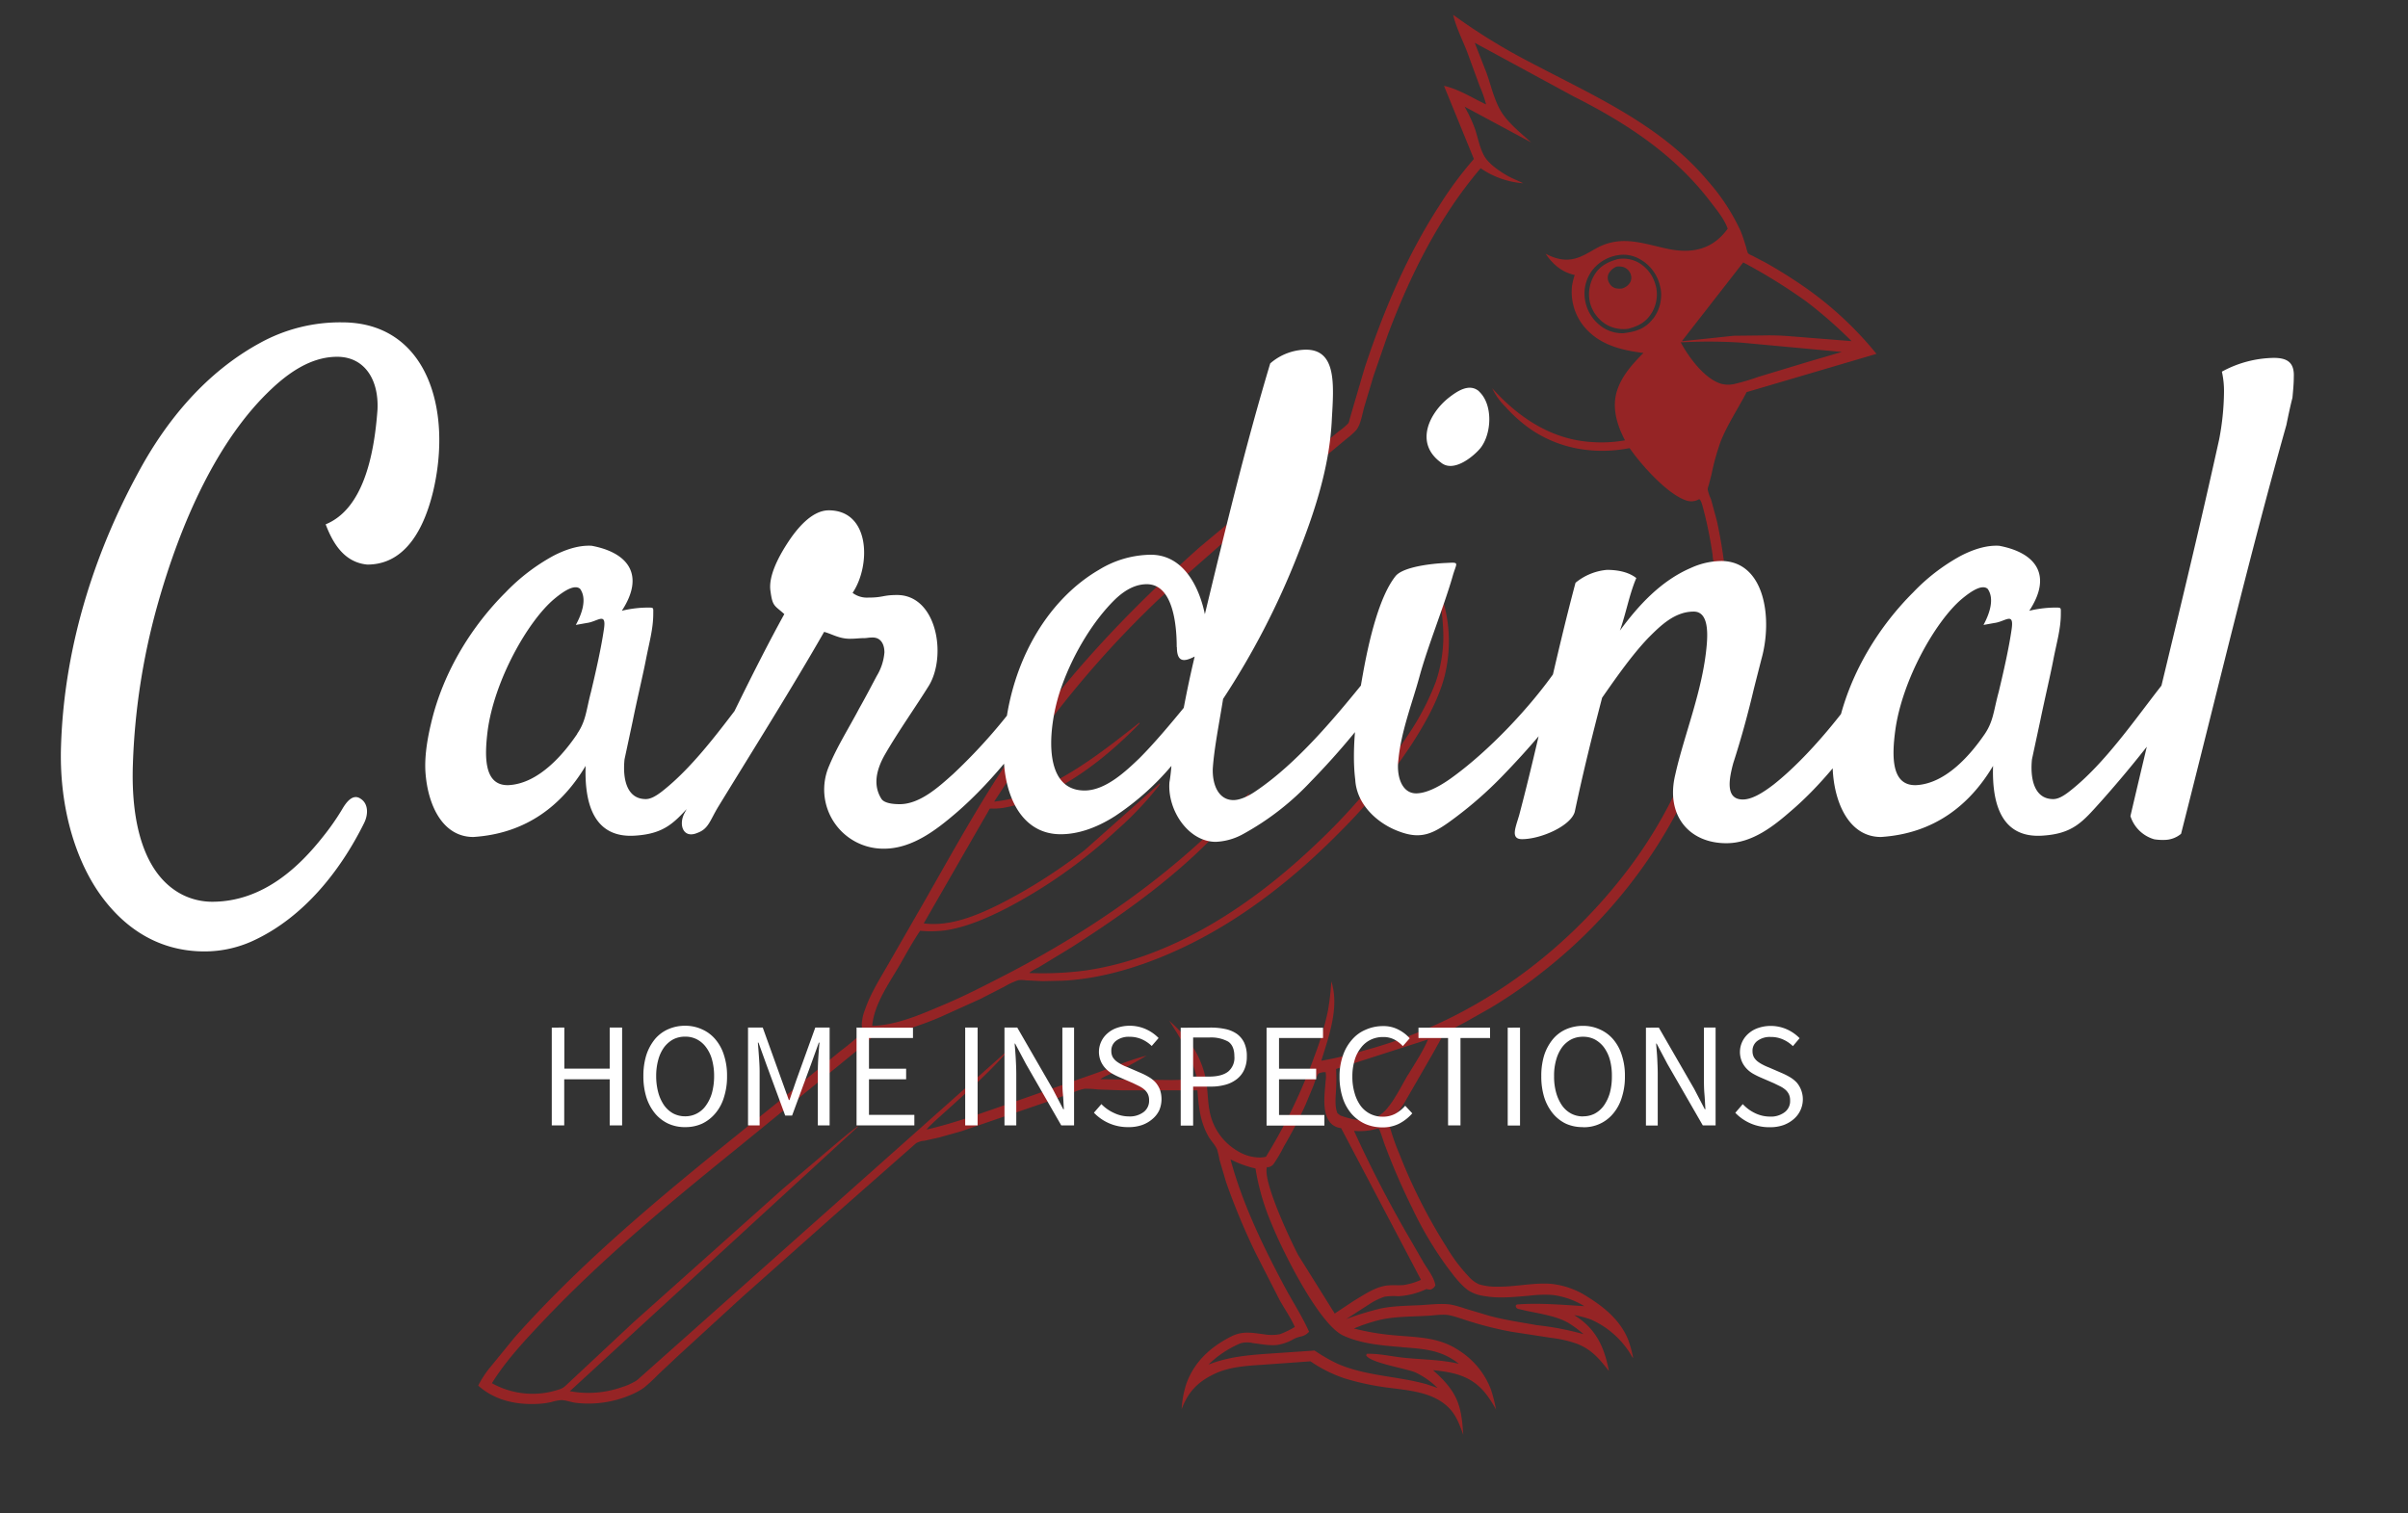
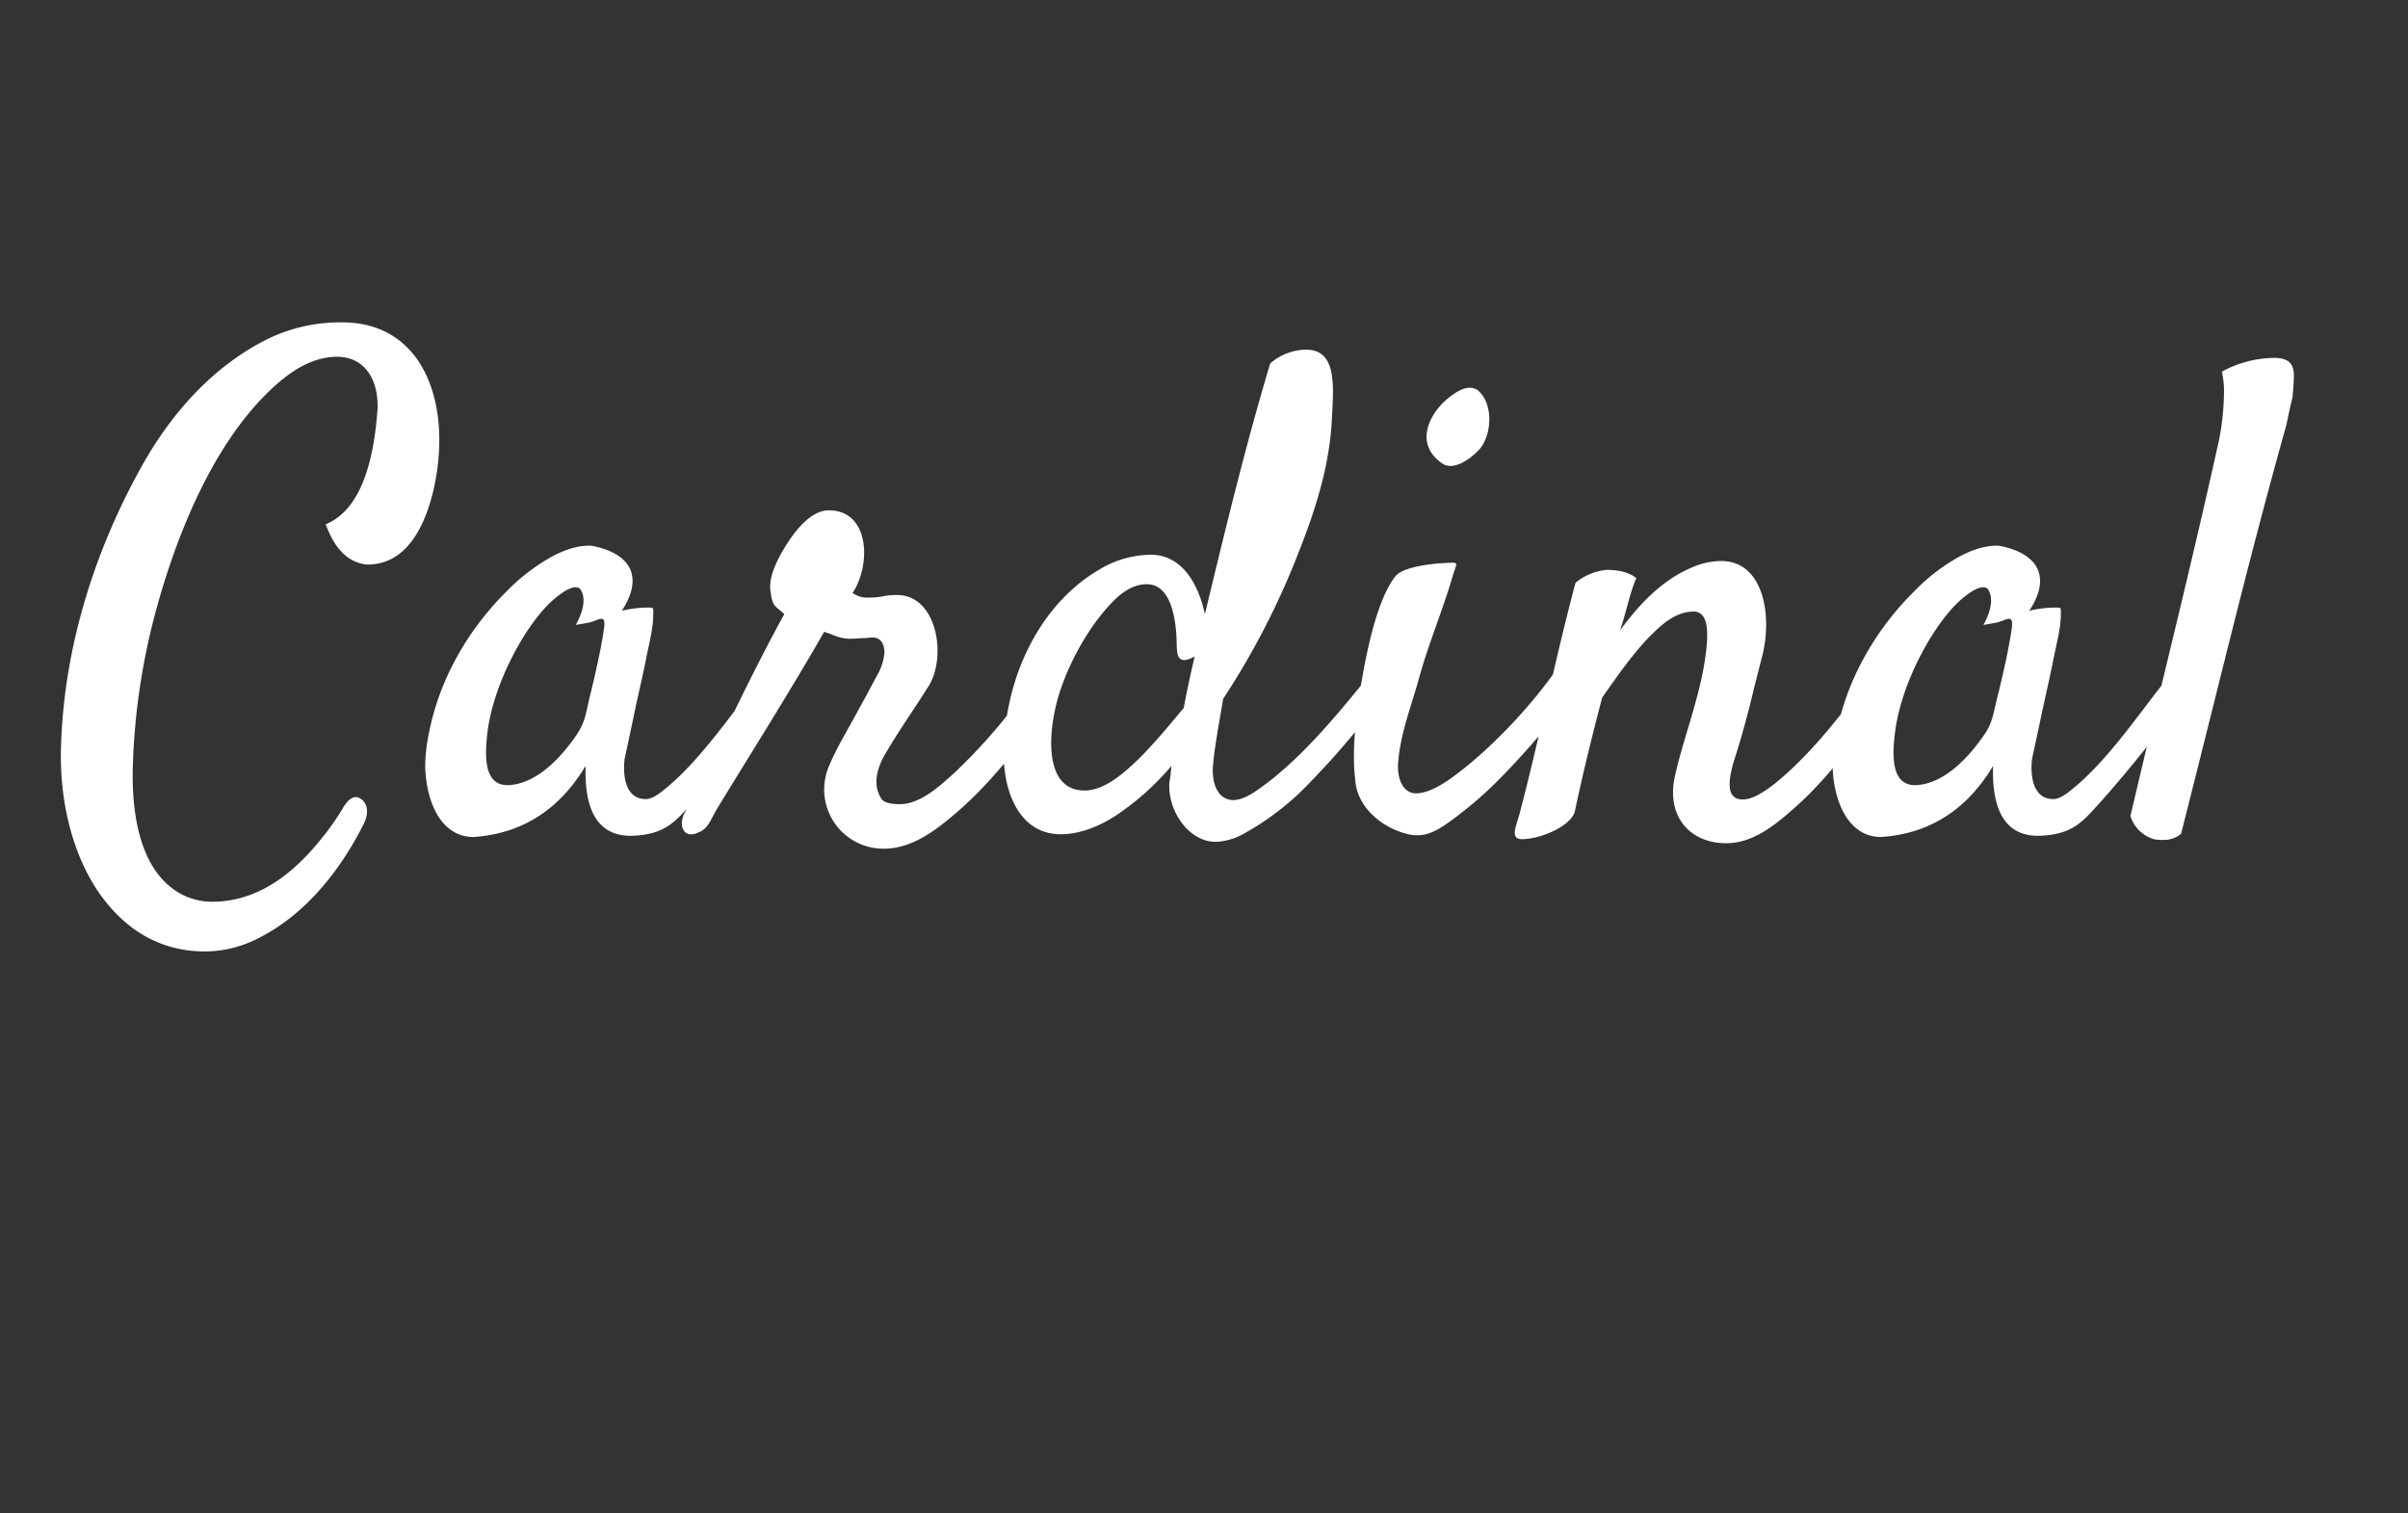
<svg xmlns="http://www.w3.org/2000/svg" id="Capa_1" data-name="Capa 1" viewBox="0 0 700 440">
  <rect x="0" y="0" width="700" height="440" fill="#333333" stroke="none" />
  <defs>
    <style>.cls-1{fill:none;}.cls-2{isolation:isolate;opacity:0.55;}.cls-3{clip-path:url(#clip-path);}.cls-4{clip-path:url(#clip-path-2);}.cls-5{fill:#e61819;}.cls-6{fill:#fff;}</style>
    <clipPath id="clip-path">
      <rect class="cls-1" x="-272" y="-249.98" width="1228.5" height="921.38" />
    </clipPath>
    <clipPath id="clip-path-2">
-       <rect class="cls-1" x="139.01" y="4.29" width="406.49" height="412.82" />
-     </clipPath>
+       </clipPath>
  </defs>
  <g class="cls-2">
    <g class="cls-3">
      <g class="cls-4">
        <path class="cls-5" d="M488.58,99.52l2.24-.09a147.52,147.52,0,0,1,15.31.18l29.29,2.71-9.59,2.81-14.62,4.42a65.82,65.82,0,0,1-7,2.08,8,8,0,0,1-4-.09C495.38,110,490.87,103.79,488.58,99.52Zm-8-6.93c-2.28,3-5,3.82-8.59,4.28a10.23,10.23,0,0,1-7-2.37,11.85,11.85,0,0,1-4.32-8,11.16,11.16,0,0,1,2.33-8.08,11.77,11.77,0,0,1,8.48-4.35,9.52,9.52,0,0,1,4.7,1,12,12,0,0,1,6.15,7.21l.11.37.33,1.39A11.46,11.46,0,0,1,480.62,92.59Zm17.26,68.95a119.91,119.91,0,0,1-1,39.82c-3.67,18.44-12.24,36.47-23.59,51.44-19.2,25.32-45.94,44.37-76.76,52.64a103.76,103.76,0,0,1-12.39,2.95c2.22-7.18,5.31-15.6,2.91-23.09a76.28,76.28,0,0,1-.95,8.4,84.78,84.78,0,0,1-3.84,13.07A158.64,158.64,0,0,1,368,336.32a9.24,9.24,0,0,1-1.48.2,12.34,12.34,0,0,1-6.72-1.86A17,17,0,0,1,351.62,323c-.56-2.86-.5-5.88-1-8.77a27,27,0,0,0-1.74-5.81c-1.9-4.66-5.27-8.33-9-11.67,3.52,5.44,6.69,10.52,8.1,16.93-2.4.28-4.9.26-7.32.33l-20.8-.24c1.55-1.16,4.05-1.86,5.85-2.72,2.58-1.23,5.12-2.67,7.58-4.14-5.14,1.31-10.33,3.56-15.34,5.34l-26.43,9.24c-7.32,2.53-14.55,5.16-22.12,6.9,0-.43,5.51-5.28,6.14-5.85,5.83-5.29,11.67-10.43,16.89-16.34l-.1-.26L185.2,401.26a17.46,17.46,0,0,1-4.33,2,29.53,29.53,0,0,1-15.22,1.21l83.72-76.86,0-.2c-3,2.22-5.85,4.7-8.72,7.12l-13.05,11.09-43.43,38.79-19.8,18.51A4.62,4.62,0,0,1,162.4,404,24.15,24.15,0,0,1,143,402.14c4-6.49,9.6-12.48,14.82-18,17.71-18.75,37.71-35.11,57.72-51.32l33.56-27.37,3.78-3.3a7.94,7.94,0,0,1,1.22-1.18,6.92,6.92,0,0,1,1.45-.07,20.57,20.57,0,0,0,3.75-.47,90.86,90.86,0,0,0,14-4.72L285,290.42l7.06-3.62a19.87,19.87,0,0,1,4-1.84,8.47,8.47,0,0,1,2.13.05l4.92.24,5.84-.13c12.76-.61,26-5.15,37.38-10.84,16.14-8.07,30.62-19.64,43.23-32.45a160.2,160.2,0,0,0,20.64-25.18c3.6-5.55,7-11.46,9.07-17.77,2.93-9,2.61-20.42-1.74-28.9a59.87,59.87,0,0,1,2.05,15.35,42,42,0,0,1-2.14,12.76,74.94,74.94,0,0,1-8.24,15.77,177.47,177.47,0,0,1-26.32,31.25c-18.37,17.56-41.37,33.14-67,37a95.37,95.37,0,0,1-16.64.78c.22-.46,2.2-1.38,2.73-1.68l9.43-5.74c16.78-10.74,33.67-22.88,46.7-38.07,1.8-2.1,4.1-4.46,5.18-7l-2.81,3c-19.76,20.9-43.51,37.37-69,50.46-5.45,2.79-10.87,5.59-16.52,8-6.68,2.81-14.05,6.2-21.4,6.4.55-6.31,4.87-12.32,8-17.7,1.92-3.34,3.76-6.77,5.94-9.95a34.68,34.68,0,0,0,7.13-.1c6.22-.89,12.39-3.61,17.95-6.45a146.38,146.38,0,0,0,32-22.64A97.85,97.85,0,0,0,337.23,228l-.12-.22-21.73,19.32a155.84,155.84,0,0,1-24.55,15.65c-6.7,3.36-14.66,6.72-22.3,5.71l16.62-28.89,2.06-3.55a6.71,6.71,0,0,1,.54-.93,5.92,5.92,0,0,1,.95,0,22.45,22.45,0,0,0,2.72-.18,39.6,39.6,0,0,0,7.09-1.87c12.45-4.38,23.68-13.32,32.79-22.71l-.08-.23c-9.29,7.3-18.78,14.83-29.73,19.52A40,40,0,0,1,289,233.06l5.48-8.39A294.17,294.17,0,0,1,337,174.07l28-24.63,21.54-17.79,4.87-4.06a22.19,22.19,0,0,0,2.84-2.54c1.3-1.55,1.79-4.83,2.35-6.79l2.69-9,4.13-11.9c6.48-17.31,14.95-34.31,27-48.45a25.11,25.11,0,0,0,12.36,4.37c-1.55-.79-3.12-1.35-4.64-2.22-2.29-1.33-5.4-3.4-6.71-5.77s-1.8-5.23-2.64-7.77A41.25,41.25,0,0,0,425.74,31l19.34,10.39c-2.72-2.49-5.91-5-8.07-8-2.45-3.43-3.45-8.14-4.84-12.08l-3.47-8.87L457.38,28c15.26,7.7,29.31,16.83,39.8,30.6,1.76,2.29,4.15,5.16,5.05,7.9-4.16,5.76-9.81,7.24-16.63,6-5-.94-9.92-2.79-15-2.35a16.38,16.38,0,0,0-5.77,1.63c-2.19,1.1-4.16,2.53-6.53,3.26-3.21,1-6.15.24-9-1.29,2,3,4.63,5.29,8.2,6.14l.27.06A19.44,19.44,0,0,0,457,83a15.92,15.92,0,0,0,3,11.33c4.4,5.78,10.9,7.43,17.74,8.29-3.16,3.19-6.3,6.64-7.68,11-1.55,4.92,0,10,2.33,14.4a39.25,39.25,0,0,1-9.62.5c-11.72-.68-21.38-7.14-29-15.66a18.9,18.9,0,0,0,3.81,5.36,42.73,42.73,0,0,0,7.61,6.73c8.46,5.69,18.62,7.26,28.53,5.33C477,135,484.5,143.5,490,145.43a4.49,4.49,0,0,0,3.59-.12l.36-.19.14.1c.61.56,1,2.64,1.26,3.49A119.39,119.39,0,0,1,497.88,161.54Zm-88.58,151c-1.84,3.12-3.5,6.58-5.77,9.4a10.2,10.2,0,0,1-3.64,3c-3.22,1.5-7,.51-10.18-.61l-.86-.65c-.88-2-.52-4.84-.41-7a58.05,58.05,0,0,0,0-5.9l26.71-8.58C413.64,305.75,411.25,309.25,409.3,312.54ZM410.42,351a105.83,105.83,0,0,0,10.29,17.38c1.76,2.32,3.93,5.32,6.36,6.93a11.48,11.48,0,0,0,4.34,1.48c4.21.78,8.82.28,13.06-.08a35.66,35.66,0,0,1,6.85-.22,23,23,0,0,1,9.25,3.26c-6.43-.4-13.24-1-19.66-.49l-.3.35c.13,1,.78.92,1.64,1.14,4.41,1.09,9.49,1.57,13.5,3.76a31.39,31.39,0,0,1,4.58,3.37,84.27,84.27,0,0,0-13.59-2.61c-4.64-.85-9.23-1.48-13.8-2.72l-7.16-2.14a28.9,28.9,0,0,0-4.07-1.13c-2.69-.39-5.95,0-8.67.17-3.86.2-8,.19-11.79,1a86.66,86.66,0,0,0-9.92,3.05l6.59-4.24a19.32,19.32,0,0,1,4.55-2.26,18.23,18.23,0,0,1,4-.14,22.31,22.31,0,0,0,8.18-2.09,4.4,4.4,0,0,0,1.2.16,2.48,2.48,0,0,0,1.4-1.2c-.25-2.2-2.28-4.75-3.43-6.68l-3.68-6.39a348.66,348.66,0,0,1-16.53-31.89,18.13,18.13,0,0,0,6.31-.51l.4-.1c.15,0,.32-.08.46,0,.31.13,1.4,3.64,1.62,4.26A197.35,197.35,0,0,0,410.42,351ZM386.2,325.67a4.59,4.59,0,0,0,3.37,2.26l.29.06,23.22,44.1a18.83,18.83,0,0,1-5.1,1.52c-1.85.16-3.75-.12-5.58.26-3.19.66-6.1,2.7-8.87,4.34L388,381.89l-10.62-17c-2.16-4.13-10.38-21.46-9.08-25.6.38.06.29.1.59,0a2.36,2.36,0,0,0,1.42-1,40.46,40.46,0,0,0,2.92-5,131.77,131.77,0,0,0,6.24-12l2.39-5.74a23.51,23.51,0,0,1,1.26-3.21c.28-.46,1.05-.49,1.57-.63l.66,0a7.71,7.71,0,0,1,0,2.58C385.1,317.78,384.35,322.61,386.2,325.67Zm21.23,66c6.35.51,11.46.68,16.69,4.85-5.3-1.27-10.74-1.22-16.14-1.79-3.42-.36-7.27-1.27-10.66-1.12l-.18.43c1.15,2.21,11.63,3.8,14.39,5a23.93,23.93,0,0,1,6.36,4.48l-3.2-1.08c-8.55-2.41-17.63-2.35-25.87-5.95a47.92,47.92,0,0,1-6.66-3.84l-13.08.89c-6.22.43-11.95.9-17.81,3.21a30.33,30.33,0,0,1,9.29-6.19,6.94,6.94,0,0,1,3.62-.08c2.31.27,4.86.81,7.17.53a13.89,13.89,0,0,0,4.24-1.43,8.14,8.14,0,0,1,2.5-1,4.22,4.22,0,0,0,2.45-1.4c-2-4.51-4.79-8.76-7.12-13.12-6.24-11.7-12.26-24.15-15.72-37a31.21,31.21,0,0,0,7.27,2.66A68.28,68.28,0,0,0,369.73,356c3.07,7.63,13.62,28.93,20.72,32.28C395.63,390.69,401.79,391.18,407.43,391.64ZM506.75,76.29a160.25,160.25,0,0,1,18.43,11.43,130.55,130.55,0,0,1,13.07,11.46l-18.09-1.44a74.4,74.4,0,0,0-7.76-.21l-8.43.09-14.9,1.58-.09-.1Zm-9.22,61.65a69.29,69.29,0,0,1,2.66-9.6c2-5,5.07-9.54,7.55-14.34l37.75-11.12a102.4,102.4,0,0,0-20-18.79,142.22,142.22,0,0,0-12.16-7.69l-4-2.09a4.87,4.87,0,0,1-1.17-.64,8.91,8.91,0,0,1-.56-1.79c-.53-1.66-1-3.34-1.71-4.94a59.26,59.26,0,0,0-9.41-14.31c-13.72-16.41-33.29-24.81-51.73-34.55A172.09,172.09,0,0,1,422.42,4.3l.08.31c.91,3.62,2.64,7,4,10.48L430.13,25A35,35,0,0,1,432,30.36c-3.94-1.85-8-4.47-12.23-5.4l8.69,21.27-.28.31a107.54,107.54,0,0,0-9.81,13.3c-9.47,14.61-16.16,30.56-21.63,47L393.46,118l-1.13,3.92A5.53,5.53,0,0,1,392,123a17.84,17.84,0,0,1-2.84,2.41l-10.92,9.06L348.85,159c-21.1,18.73-40.5,39.23-56.19,62.79-9.5,14.27-17.62,29.33-26.18,44.17l-7.94,13.8c-2.55,4.48-5.45,8.95-7.11,13.85a13,13,0,0,0-.92,4.37,5.34,5.34,0,0,0,.45,2,71.88,71.88,0,0,1-6.58,5.54l-18.95,15.48c-26.41,21.25-53.26,42.45-75.85,67.84l-7,8.58a28.32,28.32,0,0,0-3.56,5.42c4.83,4.35,11.16,5.65,17.49,5.3a23.77,23.77,0,0,0,3.76-.51,14,14,0,0,1,2.84-.58c1.37,0,2.91.64,4.31.8a31.33,31.33,0,0,0,15.78-2.24,19.47,19.47,0,0,0,4.06-2.21,48.52,48.52,0,0,0,4-3.71l6-5.64,18.55-17,27.69-24.6,22.79-20.07a5.57,5.57,0,0,1,2.44-.73l4.24-.94,6.49-1.82,25.65-8.8,6.94-2.5a14.85,14.85,0,0,1,3.25-1.05,26,26,0,0,1,3.73.2l6.91.25h22.15c.37,4.84.77,9.14,3.23,13.45.71,1.25,2,2.5,2.51,3.81a27.39,27.39,0,0,1,.69,3l1.9,6.44a198,198,0,0,0,8.58,20.6L372,378c1.41,2.51,3.27,5.19,4.4,7.79a25.19,25.19,0,0,1-4.34,2.11,13.19,13.19,0,0,1-4.77,0c-3.31-.41-5.87-.95-9,.47-6.11,3-11,7.3-13.39,13.85a29.25,29.25,0,0,0-1.4,7.47c1.94-5.18,4.85-8.09,9.88-10.41,4.13-1.9,9.19-2.22,13.68-2.5l13.89-1a39.55,39.55,0,0,0,10.06,5,75.24,75.24,0,0,0,10.7,2.41c6.55,1,14.38,1.09,19.36,6,2.32,2.31,3.2,5,4.3,7.95-.25-3.29-.47-6.61-1.7-9.72-1.45-3.68-4.2-6.48-7.11-9.07,6,.6,11,1.62,15.07,6.49a29.85,29.85,0,0,1,3.26,5,40.93,40.93,0,0,0-1.5-5.91A23.17,23.17,0,0,0,424,392.55c-6-4-12.58-3.72-19.42-4.4a70.46,70.46,0,0,1-11-1.91,49.14,49.14,0,0,1,7.94-2.6c4.27-.91,9.1-.85,13.46-1.1,1.85-.1,4.5-.53,6.28-.17,2.21.46,4.47,1.37,6.65,2a99.07,99.07,0,0,0,11.63,2.84L451.22,389a33.88,33.88,0,0,1,7.38,1.74c4.18,1.71,6.39,4.38,9.1,7.86-1.17-6.34-3.44-11.74-9-15.53l-1.07-.72a28.18,28.18,0,0,1,4.87,1.29,25.76,25.76,0,0,1,11.17,9.52l.72,1.19c.2.33.1.21.37.43a34.74,34.74,0,0,0-1.5-5.39c-2.26-5.49-6.83-9.3-11.77-12.36a23.83,23.83,0,0,0-10.48-3.76c-5.09-.43-10.4.87-15.54.81a17.66,17.66,0,0,1-5.51-.68,9.28,9.28,0,0,1-3.14-2.4,48.23,48.23,0,0,1-6.35-8.48,158.4,158.4,0,0,1-13.69-27.07,65.86,65.86,0,0,1-2.9-8.34l-.12-.64a49.47,49.47,0,0,0,4.48-5.82l8.3-14.39,2.34-4.2a8.7,8.7,0,0,1,1.06-1.68,9,9,0,0,1,1.59-.87l4.44-2.34,7.21-4.07a138.94,138.94,0,0,0,15.4-10.67c33.51-26.17,56.85-68.77,53.29-112a136.49,136.49,0,0,0-2.8-19.08l-1.67-6.14a15.3,15.3,0,0,1-1-2.94,6.74,6.74,0,0,1,.34-1.28Z" />
        <path class="cls-5" d="M474,81.88a4,4,0,0,1-2.48,2,5.62,5.62,0,0,1-1.92-.08,3.14,3.14,0,0,1-1.89-1.68,2.89,2.89,0,0,1-.12-2.47A4.35,4.35,0,0,1,470,77.5a5.33,5.33,0,0,1,2,.17,3.44,3.44,0,0,1,1.93,1.78A3.06,3.06,0,0,1,474,81.88Zm7.23.84-.12-.39A10.57,10.57,0,0,0,476,76.18a9.13,9.13,0,0,0-5.77-.83c-2.87.8-5.2,2-6.76,4.63a10.82,10.82,0,0,0-1.25,8.07,10.54,10.54,0,0,0,5,6.46,10,10,0,0,0,6.12,1.07c3-.78,5.24-1.94,6.9-4.78a10.36,10.36,0,0,0,1.17-7.43Z" />
      </g>
    </g>
  </g>
  <path class="cls-6" d="M661,104.05a32.41,32.41,0,0,0-15.1,4,25.66,25.66,0,0,1,.61,6,75.92,75.92,0,0,1-1.41,13.72c-8.34,37.76-15.5,65.55-25.79,109.49a10.22,10.22,0,0,0,6.93,6.75,14.69,14.69,0,0,0,2.79.18,7.64,7.64,0,0,0,5-1.77c11.31-44.51,19.87-80.68,30.61-118.84.57-2.78,1.15-5.56,1.77-7.94.18-2,.39-4,.39-6C667,105.46,665,104.05,661,104.05Zm-84,109.3c-3.8,5.56-11.13,14.52-20.05,14.92-7.19.18-7-8.38-6-15.9,2-14.7,11.74-31.79,19.29-38.19,3.58-3,6.15-4.15,7.55-3,2.17,3,.4,7.55-1.19,10.51l3.18-.57c3.18-.4,5.75-3.37,5,1.8-.79,5.53-2.38,12.5-3.76,18.25C579.53,206.59,579.53,209.55,577,213.35Zm12.9-35.77c6.79-10.33,2-16.88-8.75-18.9-3-.18-6.75.61-11.31,3a56.44,56.44,0,0,0-13.69,10.55c-9.36,9.32-18.1,22.62-21.68,38.16-1.41,5.74-2,10.73-1.59,14.88.8,8.93,5,18.07,13.91,18.07,15.5-1,25.84-9.32,32.59-20.67-.39,12,3,21.1,14.49,20.27,8.75-.58,11.53-4,16.69-9.72a338.58,338.58,0,0,0,24.86-31.4c1.81-2.38,4.38-6.18,2.61-8.92-2.82-4.19-7.59,3.76-9.36,6-7.95,10.12-16.7,23-26.85,31-2,1.59-3.54,2.42-4.95,2.42-5.56,0-6.75-6-6.18-11.57l2.39-11.13c1.23-6,3-13.51,3.79-17.66,1-5.17,2.21-9.14,2.21-13.52,0-1.8.18-1.8-1.59-1.8A33.09,33.09,0,0,0,589.87,177.58Zm-88,67.57c7.55,0,13.91-5.17,18.68-9.33,9.14-7.77,17.89-18.89,24.24-29,2.57-4.19,5.78-7.77,5.78-12.36,0-6.32-5.38-1-6.57.83-7.16,10.92-18.1,24.61-28.4,32.77-3.61,2.79-6.58,4.38-9,4.38-5.17,0-4-6-2.78-10.55,2.38-7.34,4.37-14.71,6-21.65l2.17-8.52c3.39-11.93,1-28.62-11.71-28.62a21.84,21.84,0,0,0-8.74,2c-8.75,3.75-15.29,10.91-20.67,18.24,1.77-4.95,2.78-10.69,4.77-15.28-2-1.59-5-2.38-8.53-2.38a16.67,16.67,0,0,0-9.14,3.75c-6,22.48-10.55,45.53-16.33,67.39-1,3.58-2.75,7.15.79,7.15,5.39,0,14.13-3.79,15.32-7.95,2.39-11.3,4.95-21.67,7.95-33.17,4.19-6,8.75-12.53,13.51-17.48,3.4-3.4,7.56-7.56,13.12-7.56,4,0,4.19,5.35,3.76,9.94-1.16,13.08-6.54,25.84-9.14,37.54C484.18,237,490.94,245.15,501.85,245.15Zm-90.22-14.49c-4.19,0-5.78-5-5.17-9.76.79-8.35,4.16-16.87,6.14-24.24,2.39-8.75,7-20.09,9.54-28.8,1.19-4.41,2.39-4.41-1.77-4.19-4.59.18-12.54,1.19-14.71,3.79-4.76,5.93-7.76,18.65-9.53,28.58-1.59,8.75-3.4,21.29-2.21,30.64.4,7.34,6.58,12.69,12.32,14.89,7,2.78,10.55.79,16.91-4a114.1,114.1,0,0,0,13.3-11.7c7.37-7.59,17.09-18.5,22.08-27.25a7.09,7.09,0,0,0,1.19-4c-.4-5.35-5.57-2.21-7.15-.22-7.56,11-19.88,24.07-31,32C417.59,229.25,414.19,230.66,411.63,230.66Zm18.28-116.89c-2.78-2.39-6.18-.18-8.74,1.81-5.57,4.37-10.16,13.11-2.39,18.86,3.76,3.21,9.72-1.95,11.53-4.16C433.67,126.09,434.07,117.56,429.91,113.77Zm-87.84,74.36c0,4.77,2.39,4.16,5.17,2.75-1.19,5-2.2,9.75-3.18,14.92-3.58,4.37-8.56,10.33-12.94,14.7-3.75,3.58-9.72,9.33-15.89,9.33-13.12,0-10.34-20.46-6.54-30.57,3.36-9.36,9.14-18.9,15.5-25.08,3.18-3,6.17-4.33,9.14-4.33C340.7,169.85,342.07,180.76,342.07,188.13Zm-7.55-26.85a29.38,29.38,0,0,0-15.1,4.38c-15.32,8.92-26.45,27.82-27.64,50.65-.76,13.15,4.19,26.23,16.51,26.23,4.95,0,10.33-1.77,15.9-5.34a77.25,77.25,0,0,0,16.29-14.53c-.18,2.21-.4,3.79-.58,4.77-.61,8.17,5.53,17.31,13.48,17.31a17.94,17.94,0,0,0,8.17-2.39A78.73,78.73,0,0,0,381,227.26c8.35-8.56,17.27-19.08,23.63-29.19a7.29,7.29,0,0,0,1.41-3.8c0-1,0-1.81-.61-2.2-3.36-2.57-6.14,2.6-8.13,5.16-9,11.13-20.05,24.47-32,32.6-2.56,1.8-4.94,2.78-6.75,2.78-4.16,0-6.14-4.16-6-9.11.39-6,2-13.95,3-20.3a226.34,226.34,0,0,0,21.69-41.92c4.73-11.92,9.32-25.44,9.93-39.56.58-9.94,1.37-20.06-7.55-20.06a16.13,16.13,0,0,0-10.37,4c-7.33,24.46-12.9,47.69-19,72.91C348.61,170.64,344.06,161.28,334.52,161.28Zm-87.44,24.43c1.77,0,2.6-.18,4-.18,1,0,1.2-.18,2.57-.18,2.39,0,3.4,2,3.4,4.33a15.55,15.55,0,0,1-2.21,6.8c-1.37,2.56-3,5.74-5.13,9.5-2.82,5.38-6.39,11-8.74,16.69A17.2,17.2,0,0,0,257,246.74c8.34,0,15.5-5.75,20.88-10.34,11.31-9.72,22-23.66,29.81-36.56,1.19-2,1.59-3.58,1.37-4.77-.79-4.37-5.56-2.17-6.75-.22-.8,1-2,2.82-3.58,5.17a160.5,160.5,0,0,1-21.64,25c-4,3.57-9.58,8.78-15.54,8.78-3,0-4.77-.62-5.35-1.59-2.38-3.8-1.59-8.17,1-12.76,4-6.94,9.11-14.09,12.9-20.23,5.17-8.75,2.17-26.23-9.32-26.23-4.19,0-4,.75-8.38.75a6.92,6.92,0,0,1-4.55-1.37c5.34-7.95,5.16-24-6.94-24-5,0-9.36,5.53-11.75,9.15-2.2,3.35-6,9.72-5.16,14.48.58,4.38,1.19,4,4,6.54-9,16.3-18.1,35.78-26.41,52.69-2,4.15-2,4-2.6,5.16-1.81,3.36-.4,7.55,3.76,5.75,3.21-1.16,3.61-3.54,6-7.52,9.75-15.93,21.5-34.61,30.82-50.91C241.91,184.33,243.9,185.71,247.08,185.71Zm-79.31,27.64c-3.76,5.56-11.09,14.52-20.05,14.92-7.16.18-6.94-8.38-6-15.9,2-14.7,11.71-31.79,19.3-38.19,3.58-3,6.14-4.15,7.55-3,2.17,3,.4,7.55-1.23,10.51l3.22-.57c3.14-.4,5.74-3.37,4.95,1.8-.8,5.53-2.39,12.5-3.76,18.25C170.37,206.59,170.37,209.55,167.77,213.35Zm12.94-35.77c6.75-10.33,2-16.88-8.75-18.9-3-.18-6.76.61-11.31,3a57.17,57.17,0,0,0-13.73,10.55c-9.36,9.32-18.07,22.62-21.68,38.16-1.37,5.74-1.95,10.73-1.55,14.88.79,8.93,4.95,18.07,13.87,18.07,15.5-1,25.84-9.32,32.63-20.67-.4,12,3,21.1,14.49,20.27,8.74-.58,11.53-4,16.69-9.72a345.42,345.42,0,0,0,24.86-31.4c1.77-2.38,4.37-6.18,2.57-8.92-2.79-4.19-7.55,3.76-9.33,6-7.94,10.12-16.72,23-26.84,31-2,1.59-3.58,2.42-4.95,2.42-5.6,0-6.76-6-6.18-11.57l2.38-11.13c1.2-6,3-13.51,3.8-17.66,1-5.17,2.17-9.14,2.17-13.52,0-1.8.21-1.8-1.59-1.8A33,33,0,0,0,180.71,177.58ZM99.44,93.72a48.22,48.22,0,0,0-23.88,6c-15.29,8.34-27,22-35.55,38-11.53,21.25-21.25,48.46-22.26,78.88-.62,17.09,3.76,32.19,10.73,42.53,6.36,9.32,16.29,17.48,31,17.48a33.73,33.73,0,0,0,14.71-3.39c14.09-6.72,24.64-19.84,31.58-33.78,1.41-2.75,1.23-5.75-.8-7.12-2.38-1.81-4.37,1-5.53,3a71,71,0,0,1-5.56,7.95c-6.76,8.56-17.31,18.9-32.23,18.9a19.41,19.41,0,0,1-8.53-2c-11.13-5.6-15.1-20.49-14.49-38a195.69,195.69,0,0,1,6.94-45.52c7-25.22,17.89-49.07,33.39-63.6,6.75-6.36,12.93-9.32,19.07-9.32,7.74,0,12.11,6.36,11.71,15.32-1,13.91-4.37,29-15.07,33.39,2.17,5.74,5.53,11.09,12.11,11.7,11.52,0,16.69-11.31,19.08-21.06C131.64,119,124.09,93.72,99.44,93.72Z" />
-   <path class="cls-6" d="M506.62,321l-2.17,2.53a13.65,13.65,0,0,0,4.41,3.07,13.51,13.51,0,0,0,5.56,1.12,11.61,11.61,0,0,0,4-.61,9.49,9.49,0,0,0,3-1.74,7.56,7.56,0,0,0,1.95-2.56,7.56,7.56,0,0,0-1-8,8.88,8.88,0,0,0-1.88-1.55,20.1,20.1,0,0,0-2.31-1.2l-4-1.73a15,15,0,0,1-1.69-.76,10.49,10.49,0,0,1-1.52-.94,4.64,4.64,0,0,1-1.12-1.27,3.78,3.78,0,0,1-.4-1.76,3.53,3.53,0,0,1,1.45-3,6,6,0,0,1,3.83-1.12,8.62,8.62,0,0,1,3.57.72,9.57,9.57,0,0,1,2.89,1.95l1.95-2.31a12,12,0,0,0-3.68-2.57,11.5,11.5,0,0,0-4.73-1,11.24,11.24,0,0,0-3.58.58,8.3,8.3,0,0,0-2.82,1.59,7.27,7.27,0,0,0-1.84,2.38,7.05,7.05,0,0,0-.15,5.75,7,7,0,0,0,1.34,2.06,8.19,8.19,0,0,0,1.84,1.48,22.32,22.32,0,0,0,2.06,1.05l4.09,1.77,1.84.9a7.28,7.28,0,0,1,1.51,1,4.24,4.24,0,0,1,1,1.3,4.11,4.11,0,0,1,.36,1.84,4,4,0,0,1-1.55,3.36,6.62,6.62,0,0,1-4.37,1.3,10,10,0,0,1-4.27-1A11.75,11.75,0,0,1,506.62,321Zm-28.15-22.22v28.44h3.43V312.3c0-1.48-.07-3-.14-4.48s-.22-3-.33-4.41h.15l3.1,5.86L495,327.19h3.72V298.75h-3.39v14.71c0,1.48,0,3,.14,4.55s.18,3,.29,4.48h-.18l-3.07-5.89-10.3-17.85Zm-18.29,25.8a7.37,7.37,0,0,1-3.46-.83,7.76,7.76,0,0,1-2.64-2.35,12.54,12.54,0,0,1-1.7-3.69,17,17,0,0,1-.61-4.84,16.38,16.38,0,0,1,.61-4.77,11.39,11.39,0,0,1,1.7-3.61,8.09,8.09,0,0,1,2.64-2.28,7.35,7.35,0,0,1,3.46-.79,7.21,7.21,0,0,1,3.44.79,8.19,8.19,0,0,1,2.64,2.28,11.22,11.22,0,0,1,1.73,3.61,17.51,17.51,0,0,1,.58,4.77,18.2,18.2,0,0,1-.58,4.84,12.33,12.33,0,0,1-1.73,3.69,7.85,7.85,0,0,1-2.64,2.35A7.23,7.23,0,0,1,460.18,324.55Zm0,3.14a10.95,10.95,0,0,0,8.79-4,13.06,13.06,0,0,0,2.49-4.66,19.58,19.58,0,0,0,.9-6.18,18.94,18.94,0,0,0-.9-6.1,13.07,13.07,0,0,0-2.49-4.59,10.79,10.79,0,0,0-3.87-2.89,11.57,11.57,0,0,0-4.92-1.05,12.32,12.32,0,0,0-4.94,1,10.59,10.59,0,0,0-3.83,2.89,14.42,14.42,0,0,0-2.5,4.59,20.16,20.16,0,0,0-.86,6.14,20.52,20.52,0,0,0,.86,6.18,14.27,14.27,0,0,0,2.5,4.66,11.25,11.25,0,0,0,3.83,3A11.68,11.68,0,0,0,460.18,327.69Zm-21.89-28.94v28.44h3.58V298.75Zm-17.34,3v25.4h3.61v-25.4h8.6v-3H412.35v3ZM389.4,313a19.82,19.82,0,0,0,.94,6.25,13.54,13.54,0,0,0,2.6,4.63,11.66,11.66,0,0,0,3.94,2.89,12.55,12.55,0,0,0,5,1,10.51,10.51,0,0,0,4.84-1.08,13.31,13.31,0,0,0,3.83-3l-2.06-2.21a10.29,10.29,0,0,1-2.93,2.35,7.63,7.63,0,0,1-3.61.83,8,8,0,0,1-3.65-.83,7.92,7.92,0,0,1-2.78-2.35,11.65,11.65,0,0,1-1.73-3.65,16.42,16.42,0,0,1-.66-4.84,16,16,0,0,1,.66-4.77,10.42,10.42,0,0,1,1.84-3.61,7.72,7.72,0,0,1,2.82-2.32,8.12,8.12,0,0,1,3.68-.79,6.87,6.87,0,0,1,3.18.72,9.4,9.4,0,0,1,2.49,1.92l2-2.28a11.17,11.17,0,0,0-3.18-2.46,9.25,9.25,0,0,0-4.55-1.08,12.22,12.22,0,0,0-5.06,1.05,10.6,10.6,0,0,0-4,2.92,13.45,13.45,0,0,0-2.64,4.63A18.14,18.14,0,0,0,389.4,313Zm-21.21-14.2v28.44H385v-3.07H371.81V313.78h10.8v-3.07h-10.8v-8.92H384.6v-3ZM351.5,313h-4.66V301.64h4.66a10.35,10.35,0,0,1,5.53,1.19c1.19.8,1.8,2.25,1.8,4.27a5.21,5.21,0,0,1-1.8,4.44C355.84,312.48,354,313,351.5,313Zm-8.27-14.2v28.44h3.61V315.91h5.09a15.57,15.57,0,0,0,4.3-.54,9.3,9.3,0,0,0,3.29-1.62,7.17,7.17,0,0,0,2.17-2.75,9.07,9.07,0,0,0,.76-3.9,9.17,9.17,0,0,0-.76-3.94,6.79,6.79,0,0,0-2.13-2.57,9.09,9.09,0,0,0-3.33-1.41,20.26,20.26,0,0,0-4.3-.43ZM320.17,321,318,323.5a13.54,13.54,0,0,0,10,4.19,11.65,11.65,0,0,0,4-.61,9.33,9.33,0,0,0,3-1.74,7.47,7.47,0,0,0,2-2.56,8.42,8.42,0,0,0,.21-5.93,7.73,7.73,0,0,0-1.23-2.09,8.41,8.41,0,0,0-1.88-1.55,18.58,18.58,0,0,0-2.31-1.2l-4-1.73a14.42,14.42,0,0,1-1.7-.76,11.07,11.07,0,0,1-1.52-.94,4.64,4.64,0,0,1-1.12-1.27,3.78,3.78,0,0,1-.39-1.76,3.55,3.55,0,0,1,1.44-3,6,6,0,0,1,3.83-1.12,8.67,8.67,0,0,1,3.58.72,9.82,9.82,0,0,1,2.89,1.95l2-2.31a12,12,0,0,0-3.68-2.57,11.51,11.51,0,0,0-4.74-1,11.22,11.22,0,0,0-3.57.58,8.11,8.11,0,0,0-2.82,1.59,7.14,7.14,0,0,0-1.84,2.38,7.05,7.05,0,0,0-.15,5.75,7,7,0,0,0,1.34,2.06,8,8,0,0,0,1.84,1.48,21.12,21.12,0,0,0,2.06,1.05l4.08,1.77c.65.32,1.27.61,1.84.9a7.36,7.36,0,0,1,1.52,1,4.24,4.24,0,0,1,1,1.3,4.11,4.11,0,0,1,.36,1.84,4.07,4.07,0,0,1-1.55,3.36,6.65,6.65,0,0,1-4.38,1.3,9.93,9.93,0,0,1-4.26-1A11.92,11.92,0,0,1,320.17,321ZM292,298.75v28.44h3.43V312.3c0-1.48-.07-3-.15-4.48s-.21-3-.32-4.41h.14l3.11,5.86,10.3,17.92h3.72V298.75h-3.4v14.71c0,1.48,0,3,.15,4.55s.18,3,.29,4.48h-.18l-3.07-5.89-10.3-17.85Zm-11.42,0v28.44h3.61V298.75Zm-31.58,0v28.44h16.8v-3.07H252.61V313.78h10.8v-3.07h-10.8v-8.92H265.4v-3Zm-31.55,0v28.44h3.37V311.54c0-1.26-.08-2.67-.19-4.23s-.21-2.92-.32-4.19h.18l2.28,6.33,5.49,14.88h2l5.49-14.88,2.28-6.33h.18c-.11,1.27-.22,2.68-.32,4.19s-.15,3-.15,4.23v15.65h3.43V298.75H237L231.5,314l-2,5.82h-.18l-2.1-5.82-5.49-15.25Zm-18.28,25.8a7.5,7.5,0,0,1-3.47-.83,8,8,0,0,1-2.63-2.35,12,12,0,0,1-1.7-3.69,18.14,18.14,0,0,1-.62-4.84,17.45,17.45,0,0,1,.62-4.77,11,11,0,0,1,1.7-3.61,8.37,8.37,0,0,1,2.63-2.28,7.47,7.47,0,0,1,3.47-.79,7.17,7.17,0,0,1,3.43.79,7.7,7.7,0,0,1,2.64,2.28,10.64,10.64,0,0,1,1.74,3.61,17.86,17.86,0,0,1,.61,4.77,18.57,18.57,0,0,1-.61,4.84,11.66,11.66,0,0,1-1.74,3.69,7.4,7.4,0,0,1-2.64,2.35A7.19,7.19,0,0,1,199.2,324.55Zm0,3.14a11.62,11.62,0,0,0,4.92-1,11.46,11.46,0,0,0,3.86-3,12.92,12.92,0,0,0,2.5-4.66,19.58,19.58,0,0,0,.9-6.18,18.94,18.94,0,0,0-.9-6.1,12.93,12.93,0,0,0-2.5-4.59,10.67,10.67,0,0,0-3.86-2.89,11.64,11.64,0,0,0-4.92-1.05,12.07,12.07,0,0,0-4.91,1,10.56,10.56,0,0,0-3.87,2.89,14.21,14.21,0,0,0-2.49,4.59,20.15,20.15,0,0,0-.87,6.14,20.51,20.51,0,0,0,.87,6.18,14.07,14.07,0,0,0,2.49,4.66,11.21,11.21,0,0,0,3.87,3A11.45,11.45,0,0,0,199.2,327.69Zm-38.77-28.94v28.44h3.62V313.78h13.22v13.41h3.61V298.75h-3.61v11.93H164.05V298.75Z" />
</svg>